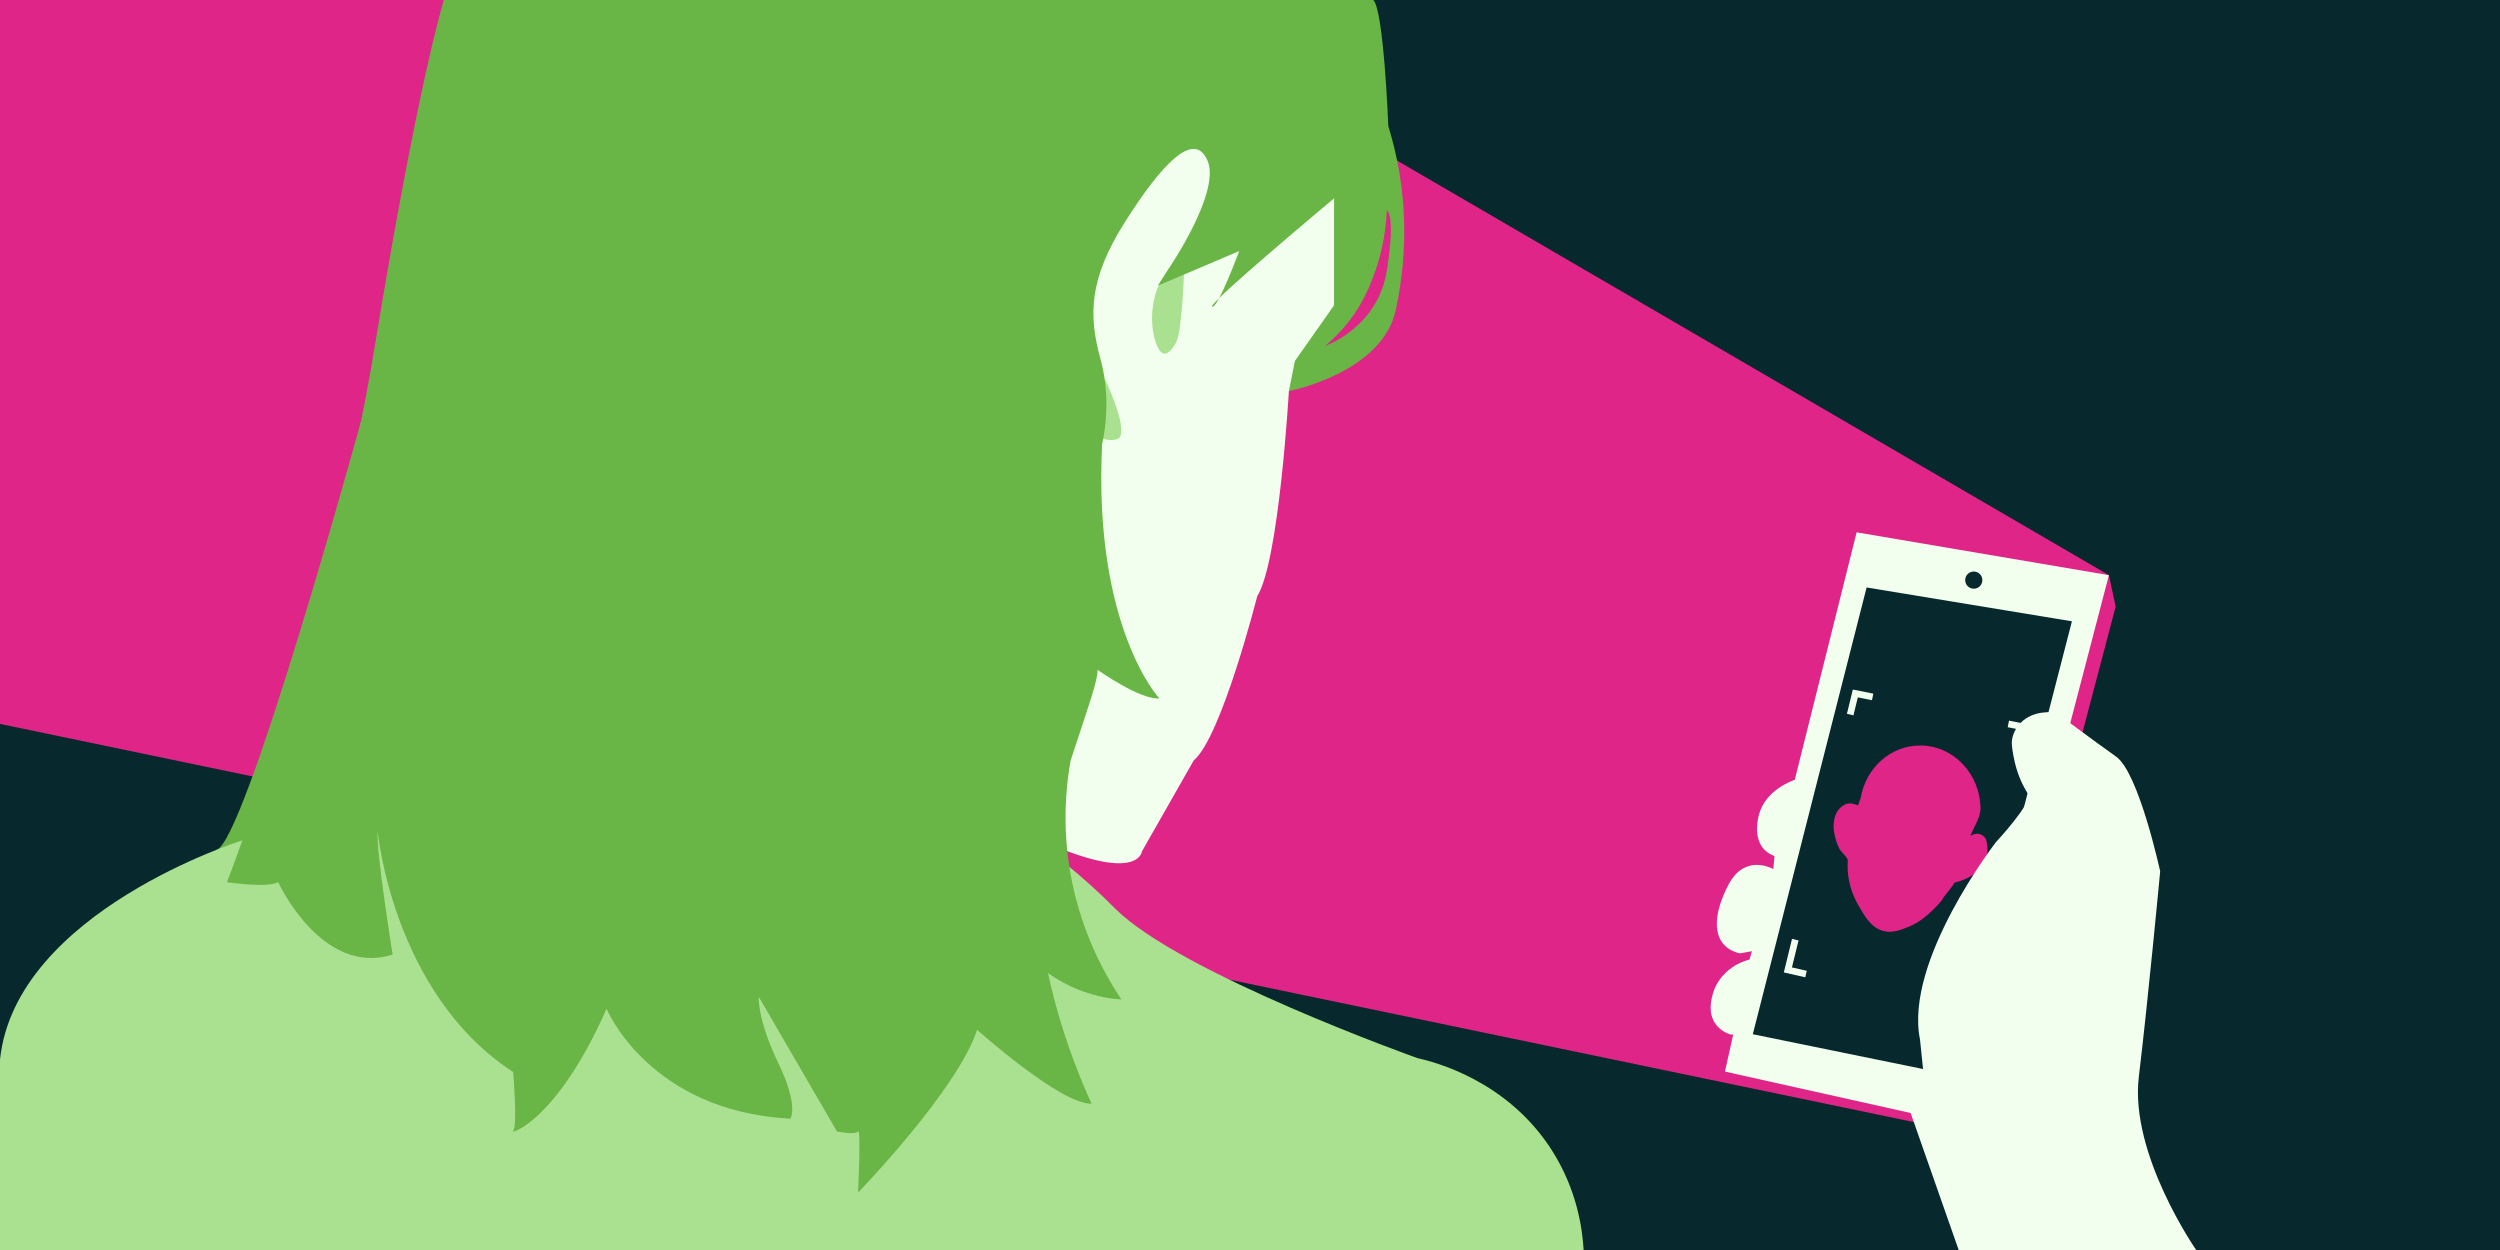
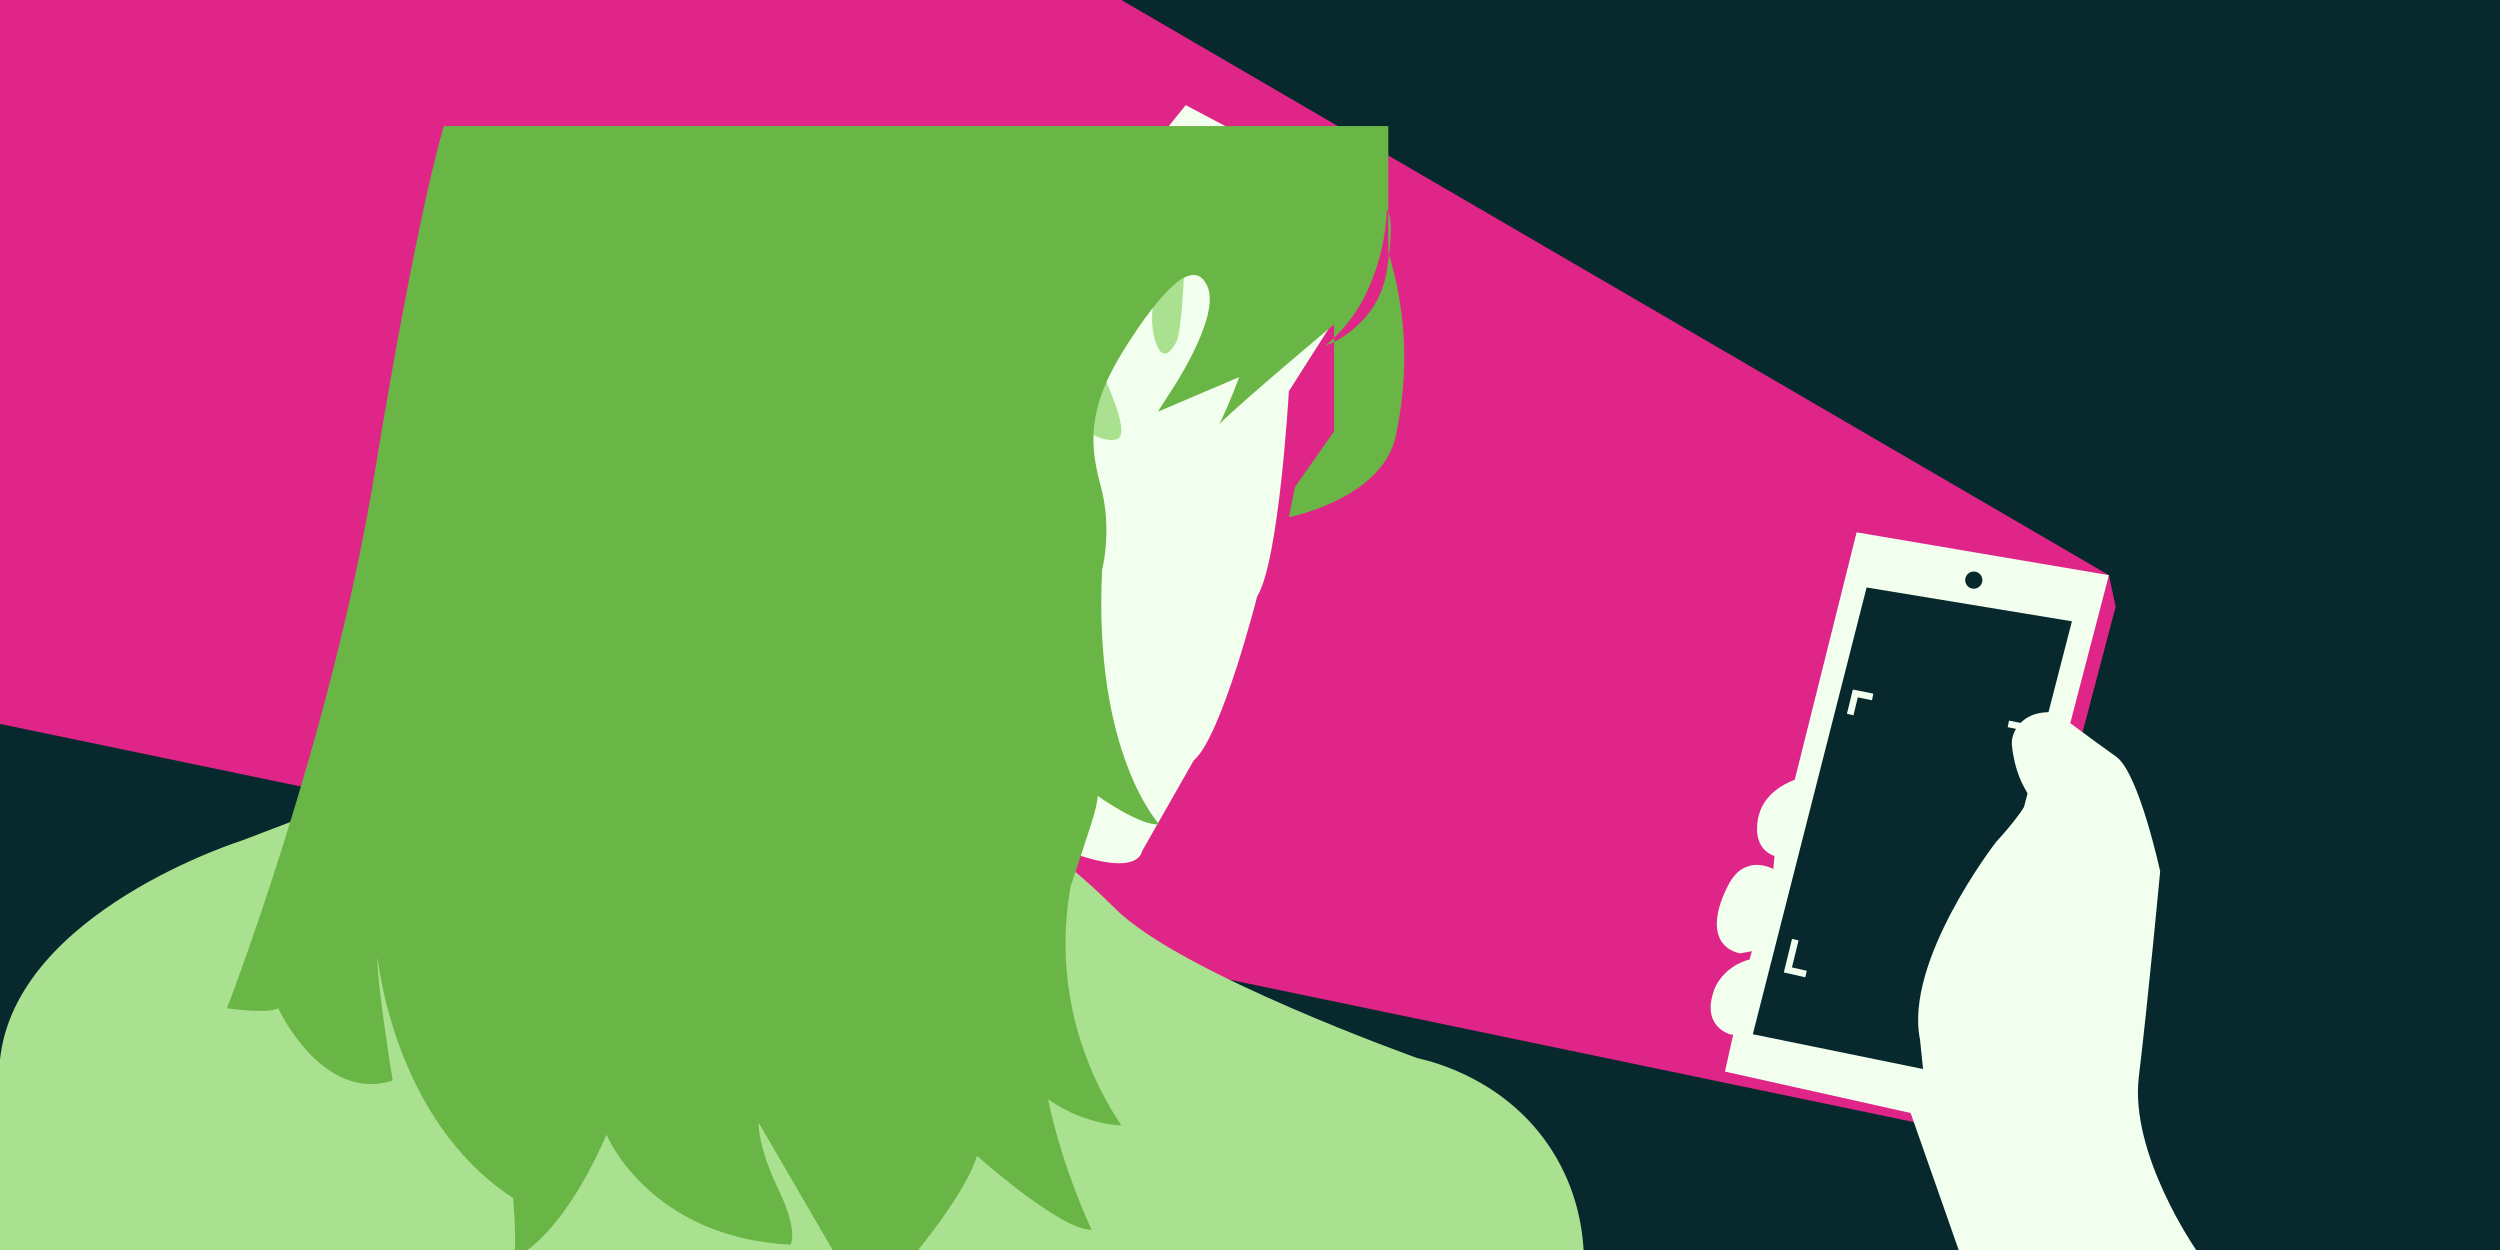
<svg xmlns="http://www.w3.org/2000/svg" viewBox="0 0 1868 934">
  <defs>
    <style>
      .cls-1 {
        fill: none;
        stroke: #f3ffee;
        stroke-miterlimit: 10;
        stroke-width: 5px;
      }

      .cls-2 {
        fill: #e02588;
      }

      .cls-2, .cls-3, .cls-4, .cls-5, .cls-6 {
        stroke-width: 0px;
      }

      .cls-3 {
        fill: #69b545;
      }

      .cls-4 {
        fill: #f3ffee;
      }

      .cls-5 {
        fill: #07292d;
      }

      .cls-6 {
        fill: #aae191;
      }
    </style>
  </defs>
  <g id="Background">
    <rect class="cls-5" width="1868" height="934" />
  </g>
  <g id="Illustration">
    <polygon class="cls-2" points="0 540.91 1476.76 848.14 1580.82 453.27 1575.77 429.77 837.88 0 0 0 0 540.91" />
-     <path class="cls-3" d="M269.85,314.35s-87.52,318.79-108.46,320.76h39.76l110.74-189.59-42.04-131.17Z" />
    <path class="cls-6" d="M181.1,627.91S11.6,681.06,0,791.74v142.26h1183.28c-.9-15.65-4.82-44.86-23.72-74.5-33.38-52.35-87.98-66.08-100.51-68.89,0,0-177.42-63.19-225.88-111.81-48.46-48.62-89.22-68.89-89.22-68.89l-426.91-33.88-135.95,51.88Z" />
    <path class="cls-4" d="M1006.62,142.35l-3.45,86.92-40.12,63.01s-7.29,127.18-23.66,153.25c0,0-26.72,105.36-47.4,122.6l-38.78,68.09s-1.72,19.82-55.16,0c-53.44-19.82-46.54-62.06-46.54-62.06l40.51-379.23,93.95-116.35,120.66,63.78Z" />
    <path class="cls-3" d="M910.97,222.75c-2.21,4.11-4.14,6.78-5.31,6.49-.76-.19,1.32-2.61,5.31-6.49Z" />
    <path class="cls-6" d="M825.27,282.52s20.39,42.24,9.31,45.69-27.49-9.16-27.49-9.16l18.18-36.53Z" />
    <path class="cls-6" d="M884.67,205.17s-1.59,42.68-5.75,50.43c-4.15,7.75-10.5,14.8-15.43,0-4.93-14.8-2.93-35.07,5.23-47.74,8.16-12.67,24.38-17.11,24.38-17.11l-8.43,14.42Z" />
    <path class="cls-4" d="M1544.65,548.92l31.12-119.15-188.5-32.01-46.24,184.95c-2.34.79-21.7,7.7-26.68,25.79-.58,2.09-4.78,17.39,4.08,26.46,2.54,2.6,5.42,3.94,7.48,4.66l-.89,9.78s-9-5.34-18.84-2.12c-10.03,3.28-14.35,12.62-17.61,19.9-1.77,3.94-11.71,26.14-.52,38.55,3.8,4.22,8.77,5.89,12.02,6.63,2.98-.54,5.97-1.07,8.95-1.61l-1.78,6.22c-3.07.77-7.83,2.34-12.76,5.77-2.74,1.91-11.13,7.93-14.47,19.31-1.17,3.99-4.27,14.56,1.93,23.14,3.56,4.93,8.58,6.98,11.08,7.8h2.04l-6.17,27.69,151.74,33.84,104.02-285.6Z" />
    <polygon class="cls-5" points="1394.73 438.96 1548.14 464.24 1460.62 803.63 1309.69 772.78 1394.73 438.96" />
-     <path class="cls-2" d="M1484.02,627.3c-.35-.71-1.4-2.58-3.62-3.62-4.04-1.89-8.03.86-8.21.99,2.11-5.49,7.61-13.88,7.61-20.17,0-26.21-20.18-47.46-45.08-47.46-22.27,0-40.75,17-44.42,39.34-.1-.03-.76,1.84-1.98,5.59.17-.52-4.72-1.55-5.07-1.58-2.51-.24-4.37.32-6.42,1.76-6.76,4.75-7.59,13.41-6.16,20.93.73,3.86,2.02,7.71,3.78,11.22,1.02,2.02,6.34,6.66,6.21,8.45-.3,4.43-.26,11.06,1.74,18.74.61,2.37,2.22,7.95,5.92,14.47,4.89,8.63,9.75,17.21,18.82,19.64,6.79,1.82,12.86-.64,18.88-3.07,8.38-3.39,14.07-8.72,17.88-12.29,3.22-3.02,5.65-5.82,7.32-7.9,1.07-2.85,8.05-9.97,9.12-12.82,0,0,30.58-5.92,23.68-32.23Z" />
    <path class="cls-4" d="M1641,934s-49.85-71.57-42.87-129.39c6.98-57.82,15.95-153.52,15.95-153.52,0,0-15.95-73.77-32.9-85.73-16.95-11.96-44.86-32.9-44.86-32.9-1.94-.28-17.04-2.2-26.49,7.67-1.13,1.18-4.43,4.72-5.95,10.3-1.17,4.3-.6,7.71.57,14.36,2.28,12.91,6.91,21.52,8.27,23.96,2.19,3.92,1.9,3.37,2.66,4.51,3.99,5.98-23.93,35.89-23.93,35.89,0,0-68.79,88.72-56.82,147.54l5.54,53.6-13.21-.57,36.57,104.28h177.45Z" />
    <polyline class="cls-1" points="1349.46 727.8 1335.91 724.73 1341.44 702.09" />
    <polyline class="cls-1" points="1500.65 540.91 1517.4 544.24 1511.41 567.43" />
    <polyline class="cls-1" points="1382.45 533.93 1386.3 518.16 1399.24 520.74" />
    <circle class="cls-5" cx="1474.81" cy="433.47" r="6.42" />
-     <path class="cls-3" d="M1037.34,94.18S1033.97,7.11,1026.09,0H331.65s-19.13,60.42-51.77,259.63c-32.64,199.21-110.3,399.55-110.3,399.55,0,0,30.39,4.51,38.27,0,0,0,32.64,70.91,85.54,54.03,0,0-12.38-76.54-11.26-92.29,0,0,11.26,121.55,101.3,180.08,0,0,3.37,40.51,0,43.89-3.38,3.38,32.64-6.75,69.78-91.16,0,0,31.51,76.53,137.31,82.16,0,0,6.75-9.01-9.01-41.65-15.75-32.64-14.63-49.52-14.63-49.52l58.53,100.72s13.5,2.8,15.76,0c2.25-2.8,0,45.6,0,45.6,0,0,74.28-76.54,88.91-121.56,0,0,63.03,56.28,85.54,55.15,0,0-21.35-44.36-32.56-97.6,7.37,5.26,16.3,10.28,26.81,13.98,16.01,5.63,28.02,5.73,28.02,5.73-13.2-19.71-36.33-60.23-40.93-116.19-1.96-23.91-.08-45.09,3.03-62.4,13.89-42.16,20.13-59.29,20.13-67.67,0,0,31.51,22.51,46.15,21.38,0,0-49.53-52.9-42.77-190.21,0,0,7.88-30.39-1.13-63.03-9-32.64-9-59.65,18.01-102.42,27.01-42.77,51.77-69.78,61.9-46.14,10.13,23.63-29.26,81.03-29.26,81.03l-7.88,12.38,60.78-25.88s-8.62,23.41-14.94,35.13c19.69-19.26,85.84-74.52,85.84-74.52v79.91l-29.26,41.64-4.5,22.51s69.78-13.51,79.91-60.78c10.13-47.27,7.88-93.41-5.63-137.31ZM1036.22,202.23c-3.38,21.38-14.92,35.45-25.61,44.18-7.73,6.3-15.23,10.04-20.54,12.09,4.82-3.98,11.27-9.95,17.71-18.2,11.23-14.38,16.19-27.7,19.29-36.24,3.79-10.44,8.33-26.48,9.15-46.85,0,0,6.75,2.25,0,45.02Z" />
+     <path class="cls-3" d="M1037.34,94.18H331.65s-19.13,60.42-51.77,259.63c-32.64,199.21-110.3,399.55-110.3,399.55,0,0,30.39,4.51,38.27,0,0,0,32.64,70.91,85.54,54.03,0,0-12.38-76.54-11.26-92.29,0,0,11.26,121.55,101.3,180.08,0,0,3.37,40.51,0,43.89-3.38,3.38,32.64-6.75,69.78-91.16,0,0,31.51,76.53,137.31,82.16,0,0,6.75-9.01-9.01-41.65-15.75-32.64-14.63-49.52-14.63-49.52l58.53,100.72s13.5,2.8,15.76,0c2.25-2.8,0,45.6,0,45.6,0,0,74.28-76.54,88.91-121.56,0,0,63.03,56.28,85.54,55.15,0,0-21.35-44.36-32.56-97.6,7.37,5.26,16.3,10.28,26.81,13.98,16.01,5.63,28.02,5.73,28.02,5.73-13.2-19.71-36.33-60.23-40.93-116.19-1.96-23.91-.08-45.09,3.03-62.4,13.89-42.16,20.13-59.29,20.13-67.67,0,0,31.51,22.51,46.15,21.38,0,0-49.53-52.9-42.77-190.21,0,0,7.88-30.39-1.13-63.03-9-32.64-9-59.65,18.01-102.42,27.01-42.77,51.77-69.78,61.9-46.14,10.13,23.63-29.26,81.03-29.26,81.03l-7.88,12.38,60.78-25.88s-8.62,23.41-14.94,35.13c19.69-19.26,85.84-74.52,85.84-74.52v79.91l-29.26,41.64-4.5,22.51s69.78-13.51,79.91-60.78c10.13-47.27,7.88-93.41-5.63-137.31ZM1036.22,202.23c-3.38,21.38-14.92,35.45-25.61,44.18-7.73,6.3-15.23,10.04-20.54,12.09,4.82-3.98,11.27-9.95,17.71-18.2,11.23-14.38,16.19-27.7,19.29-36.24,3.79-10.44,8.33-26.48,9.15-46.85,0,0,6.75,2.25,0,45.02Z" />
  </g>
</svg>